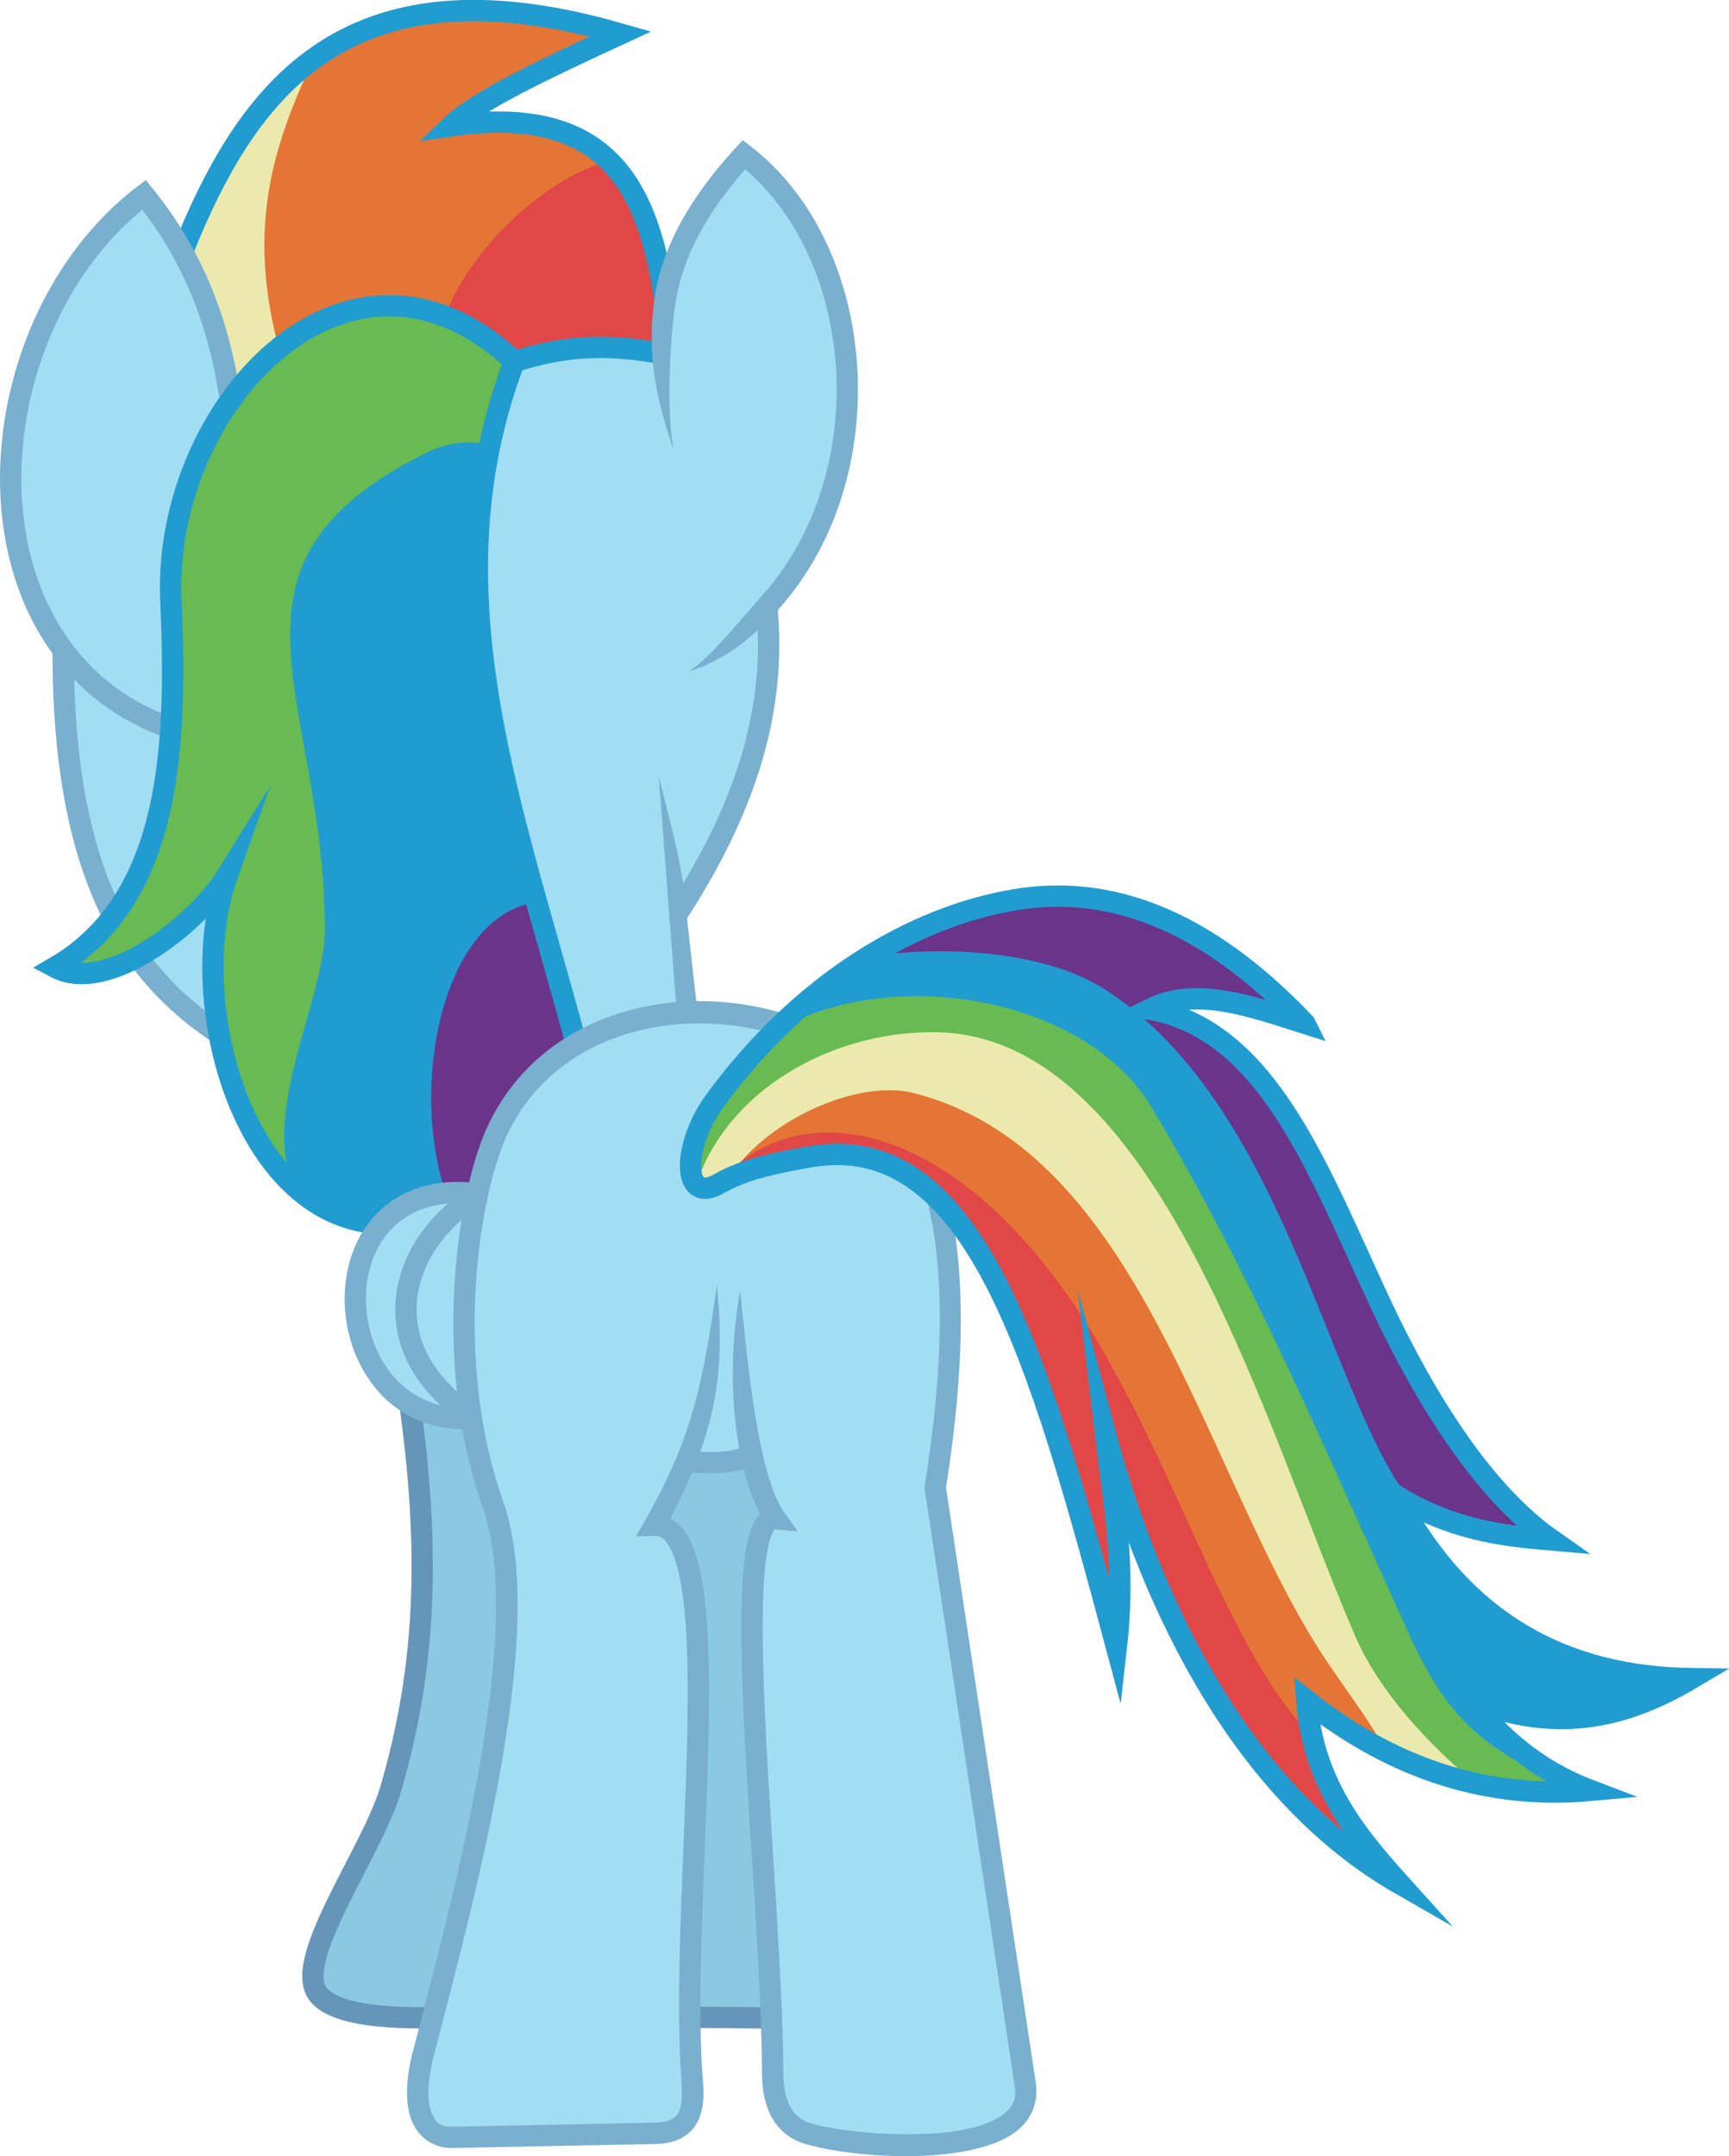
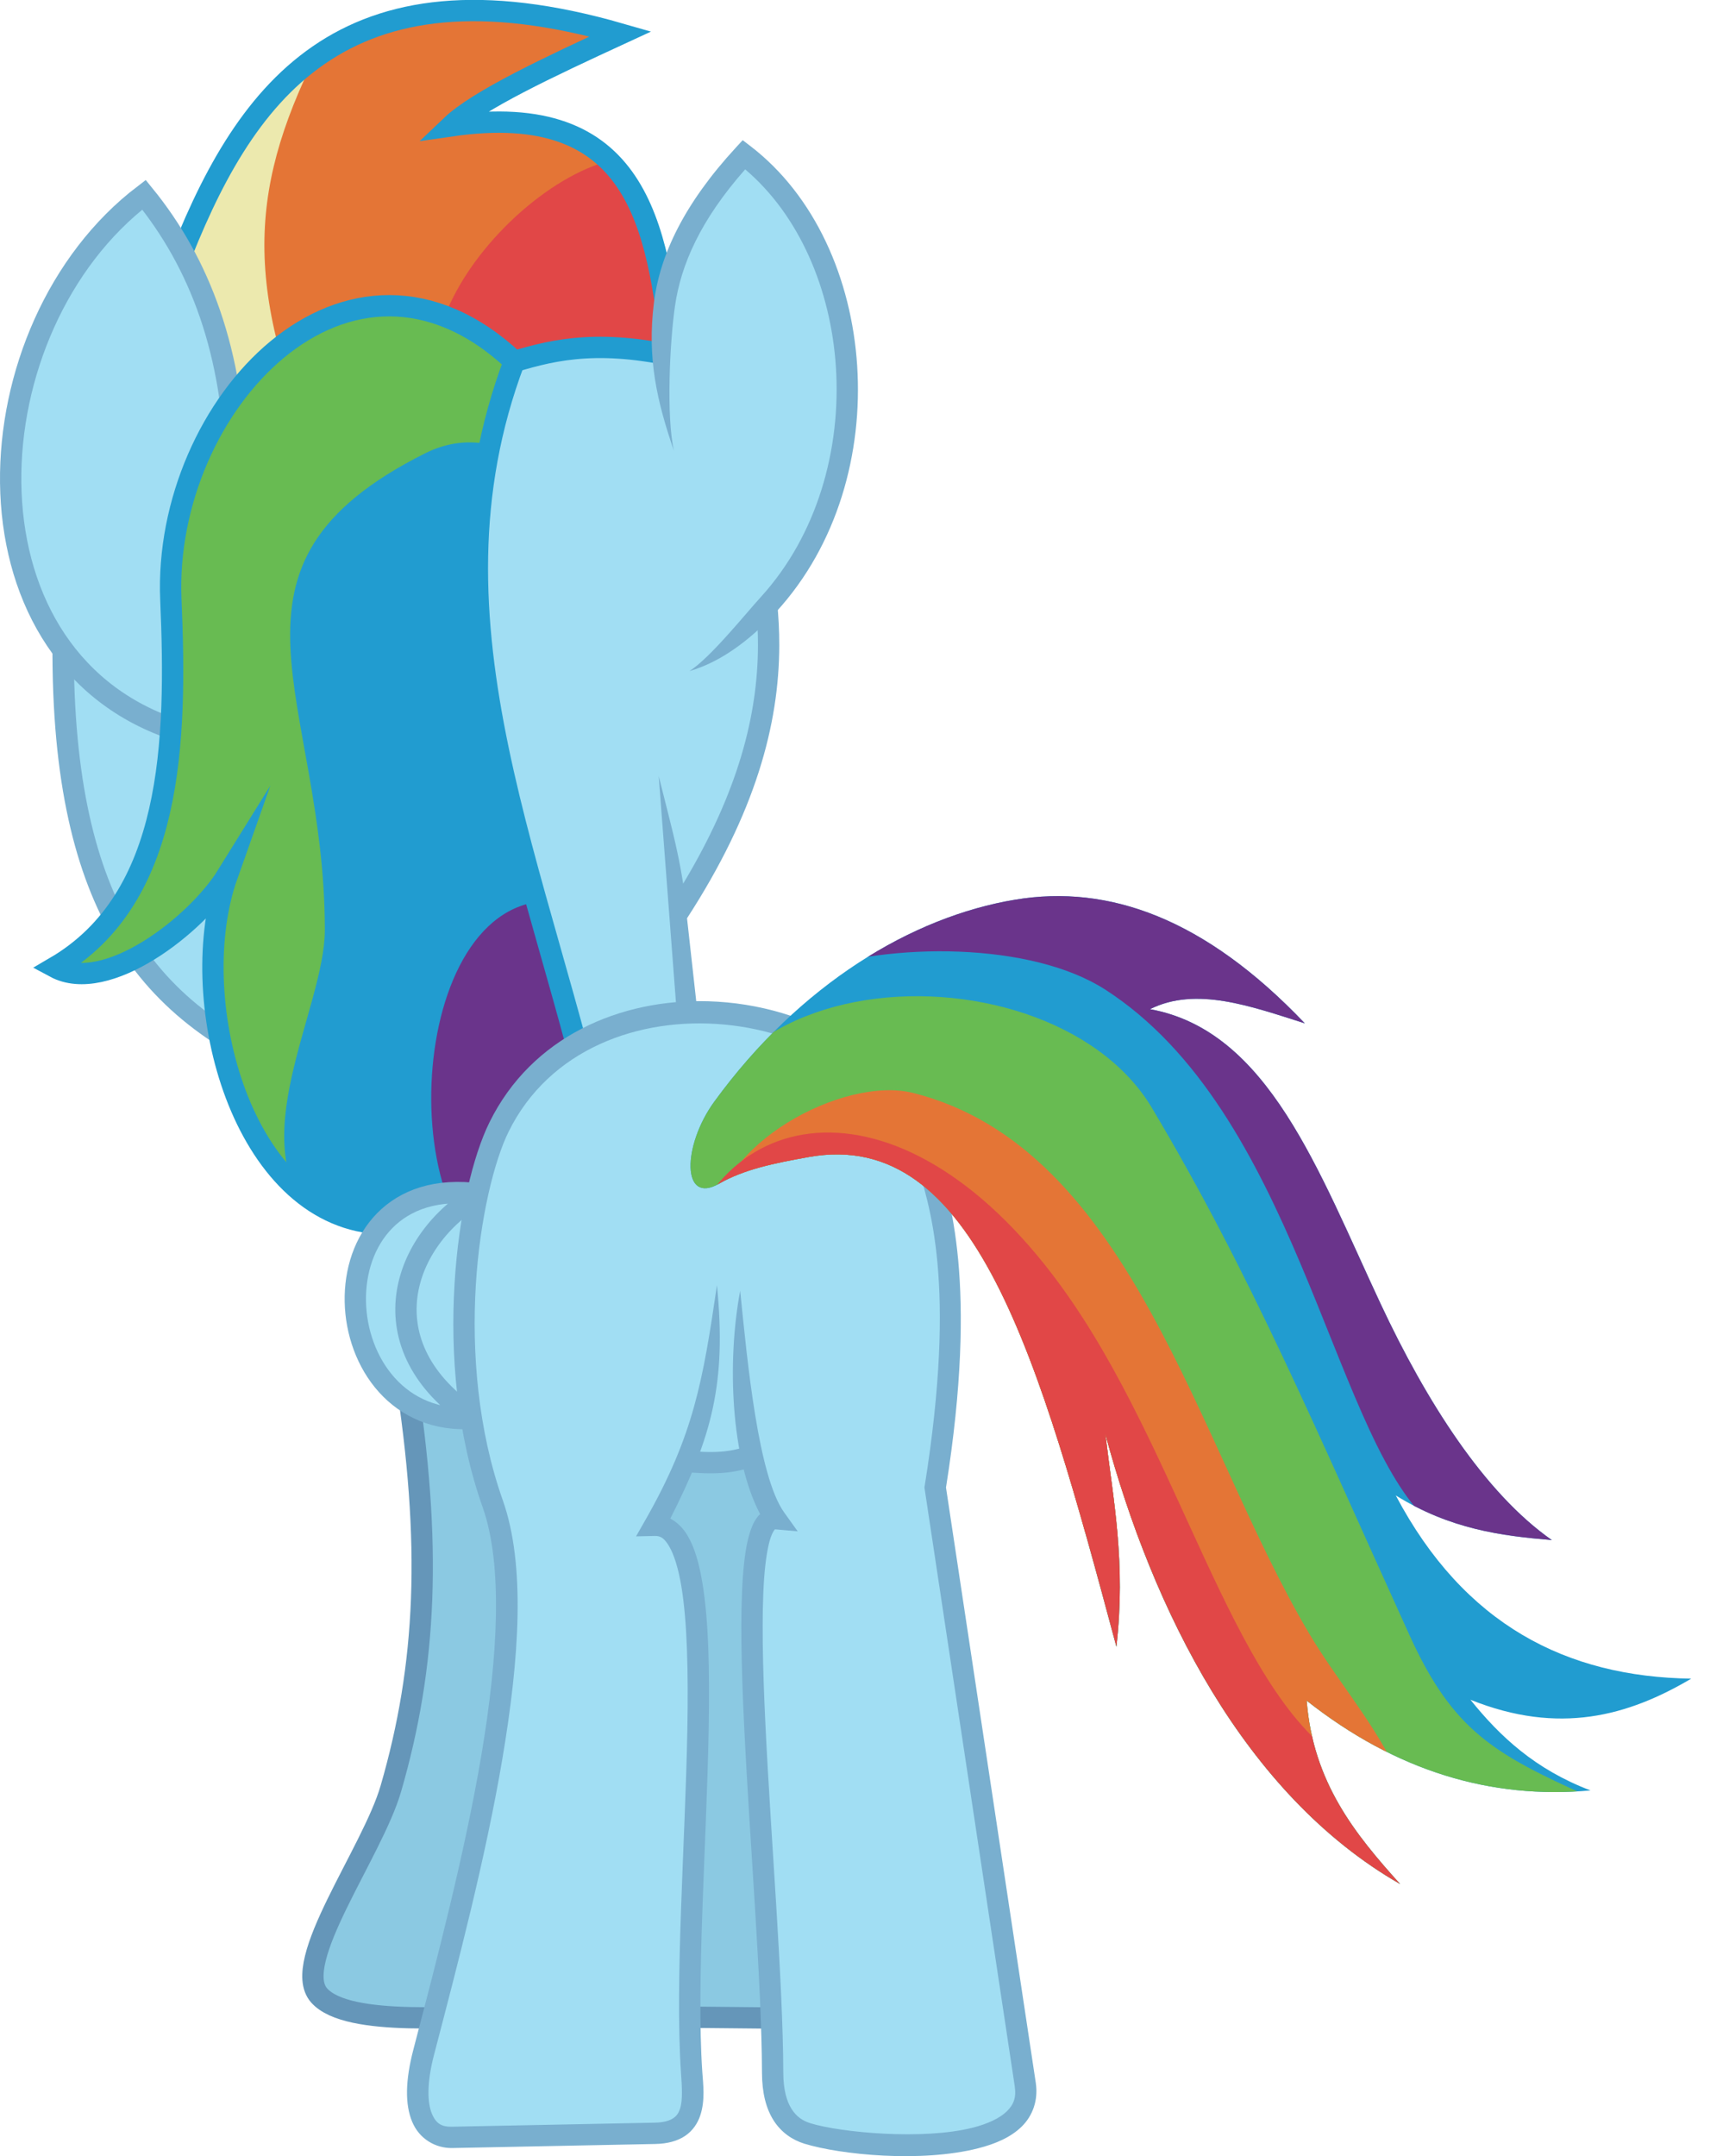
<svg xmlns="http://www.w3.org/2000/svg" xmlns:ns1="http://www.inkscape.org/namespaces/inkscape" xmlns:ns2="http://sodipodi.sourceforge.net/DTD/sodipodi-0.dtd" width="1287.873mm" height="1605.321mm" viewBox="0 0 1287.873 1605.321" version="1.1" id="svg8" ns1:version="0.92.4 (5da689c313, 2019-01-14)" ns2:docname="Glorious Daring- Rainbow solo.svg">
  <defs id="defs2">
    <clipPath clipPathUnits="userSpaceOnUse" id="clipPath9726">
      <path ns2:nodetypes="cccccccc" ns1:connector-curvature="0" id="path9728" d="m 1560.854,251.126 c 31.671,-9.872 64.416,-18.884 124.013,-6.414 C 1673.736,147.75 1659.642,53.494 1520.229,73.659 1540.304,54.515 1592.814,29.965 1646.38,5.238 1438.424,-54.693 1365.185,48.961 1314.966,180.567 l 10.691,128.289 132.566,-4.276 z" style="opacity:1;vector-effect:none;fill:#e47536;fill-opacity:1;stroke:none;stroke-width:15.875;stroke-linecap:butt;stroke-linejoin:miter;stroke-miterlimit:10;stroke-dasharray:none;stroke-dashoffset:0;stroke-opacity:1" />
    </clipPath>
    <clipPath clipPathUnits="userSpaceOnUse" id="clipPath9722">
      <path ns2:nodetypes="cccccccc" ns1:connector-curvature="0" id="path9724" d="m 1560.854,251.126 c 31.671,-9.872 64.416,-18.884 124.013,-6.414 C 1673.736,147.75 1659.642,53.494 1520.229,73.659 1540.304,54.515 1592.814,29.965 1646.38,5.238 1438.424,-54.693 1365.185,48.961 1314.966,180.567 l 10.691,128.289 132.566,-4.276 z" style="opacity:1;vector-effect:none;fill:#e47536;fill-opacity:1;stroke:none;stroke-width:15.875;stroke-linecap:butt;stroke-linejoin:miter;stroke-miterlimit:10;stroke-dasharray:none;stroke-dashoffset:0;stroke-opacity:1" />
    </clipPath>
    <clipPath clipPathUnits="userSpaceOnUse" id="clipPath9672">
      <path ns2:nodetypes="csccccc" ns1:connector-curvature="0" id="path9674" d="m 1567.268,248.988 c -123.274,-115.561 -262.036,32.615 -255.813,177.513 4.542,105.747 1.769,222.278 -86.292,273.638 38.357,20.608 105.322,-31.406 128.289,-68.421 -31.748,89.533 8.48,246.413 106.908,258.717 85.032,98.775 173.191,44.547 173.191,-51.316 -46.232,-212.603 -140.401,-393.629 -66.283,-590.131 z" style="opacity:1;vector-effect:none;fill:#219cd0;fill-opacity:1;stroke:none;stroke-width:15.875;stroke-linecap:butt;stroke-linejoin:miter;stroke-miterlimit:10;stroke-dasharray:none;stroke-dashoffset:0;stroke-opacity:1" />
    </clipPath>
    <clipPath clipPathUnits="userSpaceOnUse" id="clipPath9668">
      <path ns2:nodetypes="csccccc" ns1:connector-curvature="0" id="path9670" d="m 1567.268,248.988 c -123.274,-115.561 -262.036,32.615 -255.813,177.513 4.542,105.747 1.769,222.278 -86.292,273.638 38.357,20.608 105.322,-31.406 128.289,-68.421 -31.748,89.533 8.48,246.413 106.908,258.717 85.032,98.775 173.191,44.547 173.191,-51.316 -46.232,-212.603 -140.401,-393.629 -66.283,-590.131 z" style="opacity:1;vector-effect:none;fill:#219cd0;fill-opacity:1;stroke:none;stroke-width:15.875;stroke-linecap:butt;stroke-linejoin:miter;stroke-miterlimit:10;stroke-dasharray:none;stroke-dashoffset:0;stroke-opacity:1" />
    </clipPath>
    <clipPath clipPathUnits="userSpaceOnUse" id="clipPath9232">
      <path style="opacity:1;vector-effect:none;fill:none;fill-opacity:1;stroke:#758556;stroke-width:3.969;stroke-linecap:butt;stroke-linejoin:miter;stroke-miterlimit:4;stroke-dasharray:none;stroke-dashoffset:0;stroke-opacity:1" d="m -368.905,467.845 c 20.016,-44.751 46.758,-66.295 78.125,-71.885 34.751,-6.193 77.979,2.585 118.423,30.308 15.089,10.343 22.165,29.277 7.673,26.612 -9.485,-1.745 -19.619,-0.341 -31.546,1.628 -56.127,9.265 -50.529,89.74 -42.651,190.231 -12.596,-25.827 -15.419,-46.767 -20.411,-68.792 4.755,61.384 -3.665,130.259 -43.089,176.137 8.644,-20.823 16.262,-42.031 9.071,-68.792 -20.535,32.509 -47.502,52.155 -80.131,60.476 15.238,-12.928 22.74,-27.404 27.97,-42.333 -24.19,21.304 -48.381,22.88 -72.571,18.143 39.407,-14.59 66.14,-42.647 73.327,-91.47 -13.596,16.941 -29.025,24.713 -44.601,31.75 16.107,-22.538 24.311,-58.148 27.865,-94.356 4.826,-49.162 4.908,-99.428 40.171,-119.579 -17.223,-2.131 -32.355,10.381 -47.625,21.923 z" id="path9234" ns1:connector-curvature="0" ns2:nodetypes="csssscccccccccscc" />
    </clipPath>
    <clipPath clipPathUnits="userSpaceOnUse" id="clipPath9228">
      <path style="opacity:1;vector-effect:none;fill:none;fill-opacity:1;stroke:#758556;stroke-width:3.969;stroke-linecap:butt;stroke-linejoin:miter;stroke-miterlimit:4;stroke-dasharray:none;stroke-dashoffset:0;stroke-opacity:1" d="m -368.905,467.845 c 20.016,-44.751 46.758,-66.295 78.125,-71.885 34.751,-6.193 77.979,2.585 118.423,30.308 15.089,10.343 22.165,29.277 7.673,26.612 -9.485,-1.745 -19.619,-0.341 -31.546,1.628 -56.127,9.265 -50.529,89.74 -42.651,190.231 -12.596,-25.827 -15.419,-46.767 -20.411,-68.792 4.755,61.384 -3.665,130.259 -43.089,176.137 8.644,-20.823 16.262,-42.031 9.071,-68.792 -20.535,32.509 -47.502,52.155 -80.131,60.476 15.238,-12.928 22.74,-27.404 27.97,-42.333 -24.19,21.304 -48.381,22.88 -72.571,18.143 39.407,-14.59 66.14,-42.647 73.327,-91.47 -13.596,16.941 -29.025,24.713 -44.601,31.75 16.107,-22.538 24.311,-58.148 27.865,-94.356 4.826,-49.162 4.908,-99.428 40.171,-119.579 -17.223,-2.131 -32.355,10.381 -47.625,21.923 z" id="path9230" ns1:connector-curvature="0" ns2:nodetypes="csssscccccccccscc" />
    </clipPath>
    <clipPath clipPathUnits="userSpaceOnUse" id="clipPath9224">
      <path style="opacity:1;vector-effect:none;fill:none;fill-opacity:1;stroke:#758556;stroke-width:3.969;stroke-linecap:butt;stroke-linejoin:miter;stroke-miterlimit:4;stroke-dasharray:none;stroke-dashoffset:0;stroke-opacity:1" d="m -368.905,467.845 c 20.016,-44.751 46.758,-66.295 78.125,-71.885 34.751,-6.193 77.979,2.585 118.423,30.308 15.089,10.343 22.165,29.277 7.673,26.612 -9.485,-1.745 -19.619,-0.341 -31.546,1.628 -56.127,9.265 -50.529,89.74 -42.651,190.231 -12.596,-25.827 -15.419,-46.767 -20.411,-68.792 4.755,61.384 -3.665,130.259 -43.089,176.137 8.644,-20.823 16.262,-42.031 9.071,-68.792 -20.535,32.509 -47.502,52.155 -80.131,60.476 15.238,-12.928 22.74,-27.404 27.97,-42.333 -24.19,21.304 -48.381,22.88 -72.571,18.143 39.407,-14.59 66.14,-42.647 73.327,-91.47 -13.596,16.941 -29.025,24.713 -44.601,31.75 16.107,-22.538 24.311,-58.148 27.865,-94.356 4.826,-49.162 4.908,-99.428 40.171,-119.579 -17.223,-2.131 -32.355,10.381 -47.625,21.923 z" id="path9226" ns1:connector-curvature="0" ns2:nodetypes="csssscccccccccscc" />
    </clipPath>
    <clipPath clipPathUnits="userSpaceOnUse" id="clipPath9220">
-       <path style="opacity:1;vector-effect:none;fill:none;fill-opacity:1;stroke:#758556;stroke-width:3.969;stroke-linecap:butt;stroke-linejoin:miter;stroke-miterlimit:4;stroke-dasharray:none;stroke-dashoffset:0;stroke-opacity:1" d="m -368.905,467.845 c 20.016,-44.751 46.758,-66.295 78.125,-71.885 34.751,-6.193 77.979,2.585 118.423,30.308 15.089,10.343 22.165,29.277 7.673,26.612 -9.485,-1.745 -19.619,-0.341 -31.546,1.628 -56.127,9.265 -50.529,89.74 -42.651,190.231 -12.596,-25.827 -15.419,-46.767 -20.411,-68.792 4.755,61.384 -3.665,130.259 -43.089,176.137 8.644,-20.823 16.262,-42.031 9.071,-68.792 -20.535,32.509 -47.502,52.155 -80.131,60.476 15.238,-12.928 22.74,-27.404 27.97,-42.333 -24.19,21.304 -48.381,22.88 -72.571,18.143 39.407,-14.59 66.14,-42.647 73.327,-91.47 -13.596,16.941 -29.025,24.713 -44.601,31.75 16.107,-22.538 24.311,-58.148 27.865,-94.356 4.826,-49.162 4.908,-99.428 40.171,-119.579 -17.223,-2.131 -32.355,10.381 -47.625,21.923 z" id="path9222" ns1:connector-curvature="0" ns2:nodetypes="csssscccccccccscc" />
-     </clipPath>
+       </clipPath>
    <clipPath clipPathUnits="userSpaceOnUse" id="clipPath9216">
      <path style="opacity:1;vector-effect:none;fill:none;fill-opacity:1;stroke:#758556;stroke-width:3.969;stroke-linecap:butt;stroke-linejoin:miter;stroke-miterlimit:4;stroke-dasharray:none;stroke-dashoffset:0;stroke-opacity:1" d="m -368.905,467.845 c 20.016,-44.751 46.758,-66.295 78.125,-71.885 34.751,-6.193 77.979,2.585 118.423,30.308 15.089,10.343 22.165,29.277 7.673,26.612 -9.485,-1.745 -19.619,-0.341 -31.546,1.628 -56.127,9.265 -50.529,89.74 -42.651,190.231 -12.596,-25.827 -15.419,-46.767 -20.411,-68.792 4.755,61.384 -3.665,130.259 -43.089,176.137 8.644,-20.823 16.262,-42.031 9.071,-68.792 -20.535,32.509 -47.502,52.155 -80.131,60.476 15.238,-12.928 22.74,-27.404 27.97,-42.333 -24.19,21.304 -48.381,22.88 -72.571,18.143 39.407,-14.59 66.14,-42.647 73.327,-91.47 -13.596,16.941 -29.025,24.713 -44.601,31.75 16.107,-22.538 24.311,-58.148 27.865,-94.356 4.826,-49.162 4.908,-99.428 40.171,-119.579 -17.223,-2.131 -32.355,10.381 -47.625,21.923 z" id="path9218" ns1:connector-curvature="0" ns2:nodetypes="csssscccccccccscc" />
    </clipPath>
    <clipPath clipPathUnits="userSpaceOnUse" id="clipPath9212">
      <path style="opacity:1;vector-effect:none;fill:none;fill-opacity:1;stroke:#758556;stroke-width:3.969;stroke-linecap:butt;stroke-linejoin:miter;stroke-miterlimit:4;stroke-dasharray:none;stroke-dashoffset:0;stroke-opacity:1" d="m -368.905,467.845 c 20.016,-44.751 46.758,-66.295 78.125,-71.885 34.751,-6.193 77.979,2.585 118.423,30.308 15.089,10.343 22.165,29.277 7.673,26.612 -9.485,-1.745 -19.619,-0.341 -31.546,1.628 -56.127,9.265 -50.529,89.74 -42.651,190.231 -12.596,-25.827 -15.419,-46.767 -20.411,-68.792 4.755,61.384 -3.665,130.259 -43.089,176.137 8.644,-20.823 16.262,-42.031 9.071,-68.792 -20.535,32.509 -47.502,52.155 -80.131,60.476 15.238,-12.928 22.74,-27.404 27.97,-42.333 -24.19,21.304 -48.381,22.88 -72.571,18.143 39.407,-14.59 66.14,-42.647 73.327,-91.47 -13.596,16.941 -29.025,24.713 -44.601,31.75 16.107,-22.538 24.311,-58.148 27.865,-94.356 4.826,-49.162 4.908,-99.428 40.171,-119.579 -17.223,-2.131 -32.355,10.381 -47.625,21.923 z" id="path9214" ns1:connector-curvature="0" ns2:nodetypes="csssscccccccccscc" />
    </clipPath>
  </defs>
  <ns2:namedview id="base" pagecolor="#ffffff" bordercolor="#666666" borderopacity="1.0" ns1:pageopacity="0.0" ns1:pageshadow="2" ns1:zoom="0.04375" ns1:cx="249.20693" ns1:cy="4447.9618" ns1:document-units="mm" ns1:current-layer="layer1" showgrid="false" ns1:window-width="1366" ns1:window-height="705" ns1:window-x="-8" ns1:window-y="-8" ns1:window-maximized="1" />
  <g ns1:label="Layer 1" ns1:groupmode="layer" id="layer1" transform="translate(82.945,279.631)">
    <g transform="translate(-1267.132,-259.602)" id="g9827" clip-path="none">
      <path ns2:nodetypes="cssc" ns1:connector-curvature="0" id="path9746" d="m 1486.018,1001.619 c 20.24,128.556 15.893,218.324 -10.691,310.033 -13.859,47.809 -75.155,129.321 -53.454,153.947 21.392,24.277 108.629,14.967 147.533,14.967 l 215.954,2.138 34.211,-241.612 -38.487,-233.059 z" style="opacity:1;vector-effect:none;fill:#8bc9e2;fill-opacity:1;stroke:#6596b9;stroke-width:15.875;stroke-linecap:butt;stroke-linejoin:miter;stroke-miterlimit:10;stroke-dasharray:none;stroke-dashoffset:0;stroke-opacity:1" />
      <g id="g9738">
        <path ns1:connector-curvature="0" id="path9740" transform="scale(0.265)" d="m 5689.18,714.783 -654.58,121.219 -379.816,824.285 c -11.518,403.774 48.021,673.328 150.188,862.363 121.242,224.329 302.514,335.266 496.309,422.551 l 484.875,436.385 630.334,-541.441 -38.734,-348.611 c 2.128,0.376 4.26,0.75 6.41,1.119 190.173,-292.616 254.78,-535.006 255.34,-751.777 0.842,-326.309 -143.446,-594.567 -223.016,-888.711 z" style="opacity:1;vector-effect:none;fill:#a1def3;fill-opacity:1;stroke:none;stroke-width:60;stroke-linecap:butt;stroke-linejoin:miter;stroke-miterlimit:10;stroke-dasharray:none;stroke-dashoffset:0;stroke-opacity:1" />
        <path ns2:nodetypes="ccccccccccccccccccccccsccc" ns1:connector-curvature="0" id="path9730" d="m 1505.277,181.045 -178.693,33.092 -102.894,223.299 -0.045,1.623 c -3.073,107.712 12.769,180.509 40.688,232.166 32.877,60.831 82.397,91.402 133.85,114.701 l 132.615,119.354 175.252,-150.535 -10.123,-91.105 c 50.859,-78.323 68.561,-144.147 68.713,-203.012 0.229,-88.687 -38.542,-160.565 -59.281,-237.23 l -1.299,-4.805 z m -0.029,16.15 186.217,35.174 c 21.559,77.006 57.511,145.965 57.299,228.217 -0.133,51.48 -14.511,108.72 -55.701,177.281 -4.214,-26.498 -8.918,-42.901 -18.223,-80.107 l 14.504,190.406 -158.301,135.977 -124.023,-111.621 -1.129,-0.508 C 1355.222,749.193 1309.324,721.083 1278.299,663.678 1252.287,615.55 1236.682,546.106 1239.5,441.057 l 98.061,-212.809 z" style="color:#000000;font-style:normal;font-variant:normal;font-weight:normal;font-stretch:normal;font-size:medium;line-height:normal;font-family:sans-serif;font-variant-ligatures:normal;font-variant-position:normal;font-variant-caps:normal;font-variant-numeric:normal;font-variant-alternates:normal;font-feature-settings:normal;text-indent:0;text-align:start;text-decoration:none;text-decoration-line:none;text-decoration-style:solid;text-decoration-color:#000000;letter-spacing:normal;word-spacing:normal;text-transform:none;writing-mode:lr-tb;direction:ltr;text-orientation:mixed;dominant-baseline:auto;baseline-shift:baseline;text-anchor:start;white-space:normal;shape-padding:0;clip-rule:nonzero;display:inline;overflow:visible;visibility:visible;opacity:1;isolation:auto;mix-blend-mode:normal;color-interpolation:sRGB;color-interpolation-filters:linearRGB;solid-color:#000000;solid-opacity:1;vector-effect:none;fill:#79afcf;fill-opacity:1;fill-rule:nonzero;stroke:none;stroke-width:15.875;stroke-linecap:butt;stroke-linejoin:miter;stroke-miterlimit:10;stroke-dasharray:none;stroke-dashoffset:0;stroke-opacity:1;color-rendering:auto;image-rendering:auto;shape-rendering:auto;text-rendering:auto;enable-background:accumulate" />
      </g>
      <g style="display:inline" id="g9712">
        <path ns2:nodetypes="cccccccc" ns1:connector-curvature="0" id="path9718" d="m 1560.854,251.126 c 31.671,-9.872 64.416,-18.884 124.013,-6.414 C 1673.736,147.75 1659.642,53.494 1520.229,73.659 1540.304,54.515 1592.814,29.965 1646.38,5.238 1438.424,-54.693 1365.185,48.961 1314.966,180.567 l 10.691,128.289 132.566,-4.276 z" style="opacity:1;vector-effect:none;fill:#e47536;fill-opacity:1;stroke:none;stroke-width:15.875;stroke-linecap:butt;stroke-linejoin:miter;stroke-miterlimit:10;stroke-dasharray:none;stroke-dashoffset:0;stroke-opacity:1" />
        <path clip-path="url(#clipPath9726)" ns2:nodetypes="csc" ns1:connector-curvature="0" id="path9714" d="m 1509.538,261.817 c -16.058,-89.89 163.243,-237.244 200.987,-124.013 55.991,167.973 -119.124,233.163 -200.987,124.013 z" style="fill:#e14747;fill-opacity:1;stroke:none;stroke-width:0.265px;stroke-linecap:butt;stroke-linejoin:miter;stroke-opacity:1" />
        <path clip-path="url(#clipPath9722)" ns2:nodetypes="cccc" ns1:connector-curvature="0" id="path9716" d="m 1400.492,268.232 c -39.93,-119.409 -16.168,-191.871 53.454,-310.033 -259.412,-17.883 -185.503,416.596 -96.217,357.072 16.447,-10.965 26.424,-33.424 42.763,-47.039 z" style="fill:#ece9ae;fill-opacity:1;stroke:none;stroke-width:0.265px;stroke-linecap:butt;stroke-linejoin:miter;stroke-opacity:1" />
        <path style="opacity:1;vector-effect:none;fill:none;fill-opacity:1;stroke:#219cd0;stroke-width:15.875;stroke-linecap:butt;stroke-linejoin:miter;stroke-miterlimit:10;stroke-dasharray:none;stroke-dashoffset:0;stroke-opacity:1" d="m 1560.854,251.126 c 31.671,-9.872 64.416,-18.884 124.013,-6.414 C 1673.736,147.75 1659.642,53.494 1520.229,73.659 1540.304,54.515 1592.814,29.965 1646.38,5.238 1438.424,-54.693 1365.185,48.961 1314.966,180.567 l 10.691,128.289 132.566,-4.276 z" id="path9704" ns1:connector-curvature="0" ns2:nodetypes="cccccccc" />
      </g>
      <g id="g9684">
        <path ns2:nodetypes="ccc" ns1:connector-curvature="0" id="path9686" d="m 1359.867,332.376 c -1.427,-90.514 -27.125,-156.756 -68.421,-207.401 -129.309,98.457 -142.621,341.373 21.382,397.697" style="opacity:1;vector-effect:none;fill:#a1def3;fill-opacity:1;stroke:none;stroke-width:15.875;stroke-linecap:butt;stroke-linejoin:miter;stroke-miterlimit:10;stroke-dasharray:none;stroke-dashoffset:0;stroke-opacity:1" />
        <path style="opacity:1;vector-effect:none;fill:none;fill-opacity:1;stroke:#79afcf;stroke-width:15.875;stroke-linecap:butt;stroke-linejoin:miter;stroke-miterlimit:10;stroke-dasharray:none;stroke-dashoffset:0;stroke-opacity:1" d="m 1359.867,332.376 c -1.427,-90.514 -27.125,-156.756 -68.421,-207.401 -129.309,98.457 -142.621,341.373 21.382,397.697" id="path9676" ns1:connector-curvature="0" ns2:nodetypes="ccc" />
      </g>
      <g style="display:inline" id="g9658">
        <path ns2:nodetypes="csccccc" ns1:connector-curvature="0" id="path9664" d="m 1567.268,248.988 c -123.274,-115.561 -262.036,32.615 -255.813,177.513 4.542,105.747 1.769,222.278 -86.292,273.638 38.357,20.608 105.322,-31.406 128.289,-68.421 -31.748,89.533 8.48,246.413 106.908,258.717 85.032,98.775 173.191,44.547 173.191,-51.316 -46.232,-212.603 -140.401,-393.629 -66.283,-590.131 z" style="opacity:1;vector-effect:none;fill:#219cd0;fill-opacity:1;stroke:none;stroke-width:15.875;stroke-linecap:butt;stroke-linejoin:miter;stroke-miterlimit:10;stroke-dasharray:none;stroke-dashoffset:0;stroke-opacity:1" />
        <path clip-path="url(#clipPath9672)" ns1:connector-curvature="0" id="path9662" d="m 1612.17,653.1 c -120.021,-29.309 -140.34,228.103 -53.454,271.546 91.701,45.85 113.287,-124.083 87.664,-175.329 -18.436,-36.872 -9.266,-66.283 -34.211,-96.217 z" style="fill:#6a348b;fill-opacity:1;stroke:none;stroke-width:0.265px;stroke-linecap:butt;stroke-linejoin:miter;stroke-opacity:1" />
        <path clip-path="url(#clipPath9668)" ns1:connector-curvature="0" id="path9660" d="m 1419.736,888.297 c -57.173,-55.863 6.415,-157.063 6.415,-215.954 0,-173.195 -93.378,-270.827 74.835,-354.934 29.296,-14.648 61.399,-9.161 85.526,14.967 -6.65,-34.104 19.409,-91.609 4.276,-121.875 -3.382,-6.764 -43.169,-18.335 -51.316,-23.52 -106.779,-67.95 -193.435,-51.393 -275.822,42.763 -66.795,76.337 -167.42,424.849 -79.112,513.158 31.998,31.998 87.545,49.058 111.184,72.697 35.909,35.909 74.432,89.224 124.013,72.697 z" style="fill:#68bb52;fill-opacity:1;stroke:none;stroke-width:0.265px;stroke-linecap:butt;stroke-linejoin:miter;stroke-opacity:1" />
        <path style="opacity:1;vector-effect:none;fill:none;fill-opacity:1;stroke:#219cd0;stroke-width:15.875;stroke-linecap:butt;stroke-linejoin:miter;stroke-miterlimit:10;stroke-dasharray:none;stroke-dashoffset:0;stroke-opacity:1" d="m 1567.268,248.988 c -123.274,-115.561 -262.036,32.615 -255.813,177.513 4.542,105.747 1.769,222.278 -86.292,273.638 38.357,20.608 105.322,-31.406 128.289,-68.421 -31.748,89.533 8.48,246.413 106.908,258.717 85.032,98.775 173.191,44.547 173.191,-51.316 -46.232,-212.603 -140.401,-393.629 -66.283,-590.131 z" id="path9638" ns1:connector-curvature="0" ns2:nodetypes="csccccc" />
      </g>
      <g id="g9653">
        <path ns2:nodetypes="ccc" ns1:connector-curvature="0" id="path9655" d="m 1541.611,869.053 c -128.774,-18.001 -117.115,175.896 -4.276,166.776 152.239,-86.569 27.129,-154.02 4.276,-166.776 z" style="opacity:1;vector-effect:none;fill:#a1def3;fill-opacity:1;stroke:none;stroke-width:15.875;stroke-linecap:butt;stroke-linejoin:miter;stroke-miterlimit:10;stroke-dasharray:none;stroke-dashoffset:0;stroke-opacity:1" />
        <path style="opacity:1;vector-effect:none;fill:none;fill-opacity:1;stroke:#79afcf;stroke-width:15.875;stroke-linecap:butt;stroke-linejoin:miter;stroke-miterlimit:10;stroke-dasharray:none;stroke-dashoffset:0;stroke-opacity:1" d="m 1541.611,869.053 c -128.774,-18.001 -117.115,175.896 -4.276,166.776 -80.774,-53.268 -54.385,-133.255 4.276,-166.776 z" id="path9645" ns1:connector-curvature="0" ns2:nodetypes="ccc" />
      </g>
      <g id="g9628">
        <path ns1:connector-curvature="0" id="path9630" transform="scale(0.265)" d="m 6446.207,2772.789 c -229.363,-0.225 -456.466,101.102 -565.768,323.16 -86.312,175.353 -161.652,652.752 -17.582,1060.006 121.558,343.618 -63.118,1040.787 -194.285,1542.857 -44.314,169.621 4.334,241.513 80,240 L 6320,5927.385 c 120.802,-2.416 107.751,-99.162 102.857,-171.43 -34.748,-513.17 117.117,-1544.283 -104.244,-1539.51 38.282,-67.09 66.831,-126.099 88.613,-179.688 78.778,6.794 129.537,4.788 186.938,-16.715 12.047,69.523 31.066,130.752 64.762,177.746 -143.185,-12.545 -9.772,1039.78 -8.082,1559.676 0.337,103.745 41.874,153.222 98.408,170.506 92.705,28.341 321.723,50.908 472.582,12.527 91.992,-23.404 152.477,-69.065 140.158,-150.709 L 7108.572,4110.242 c 92.12,-575.841 11.212,-807.674 -25.168,-926.594 -80.273,-262.397 -360.38,-410.588 -637.197,-410.859 z" style="opacity:1;vector-effect:none;fill:#a1def3;fill-opacity:1;stroke:none;stroke-width:60;stroke-linecap:butt;stroke-linejoin:miter;stroke-miterlimit:10;stroke-dasharray:none;stroke-dashoffset:0;stroke-opacity:1" />
        <path ns2:nodetypes="cccccccscsccccccccccccsccccccsccscscccccccccscccccccccscccccsscscc" ns1:connector-curvature="0" id="path9594" d="m 1711.887,725.443 c -65.58,-1.942 -131.673,26.253 -163.143,90.188 -12.275,24.937 -22.861,68.565 -25.984,120.248 -3.124,51.683 1.441,111.159 20.971,166.365 15.097,42.675 11.476,110.841 -0.971,184.414 -12.447,73.573 -33.275,152.715 -50.631,219.147 -6.111,23.392 -6.287,40.894 -0.979,53.764 5.308,12.87 17.428,19.929 29.984,19.678 l 151.191,-3.023 c 9.052,-0.181 16.459,-2.167 22.186,-6.014 5.727,-3.847 9.355,-9.46 11.26,-15.149 3.81,-11.377 2.161,-23.342 1.529,-32.666 -4.52,-66.753 3.16,-168.989 4.742,-254.371 0.791,-42.691 0.098,-81.152 -4.689,-109.715 -2.394,-14.281 -5.711,-26.123 -11.109,-35.195 -3.182,-5.348 -7.577,-9.789 -12.76,-12.527 30.641,-60.278 42.033,-100.439 34.742,-173.737 -10.457,71.358 -17.417,111.898 -53.32,174.819 l -6.945,12.172 14.01,-0.303 c 4.252,-0.092 6.98,1.557 10.631,7.693 3.651,6.136 6.877,16.462 9.096,29.701 4.438,26.478 5.257,64.47 4.473,106.797 -1.568,84.654 -9.383,186.715 -4.709,255.738 0.663,9.797 1.388,20.192 -0.742,26.553 -1.065,3.18 -2.486,5.282 -5.061,7.012 -2.575,1.73 -6.722,3.182 -13.65,3.32 l -151.189,3.023 c -7.464,0.149 -11.791,-2.1 -14.992,-9.861 -3.201,-7.761 -3.951,-22.21 1.662,-43.697 17.349,-66.408 38.306,-145.914 50.926,-220.51 12.62,-74.596 17.349,-144.117 0.283,-192.357 -18.589,-52.547 -23.114,-110.103 -20.092,-160.113 3.023,-50.01 13.821,-92.735 24.383,-114.193 60.509,-122.93 267.051,-97.36 303.572,22.02 9.745,31.853 30.617,90.272 6.41,241.586 l -0.193,1.217 67.234,445.602 c 1.311,8.69 -0.802,13.876 -5.894,18.859 -5.092,4.984 -13.92,9.244 -25.297,12.139 -37.334,9.498 -98.6,3.562 -120.76,-3.213 -5.974,-1.826 -10.613,-4.98 -14.219,-10.649 -3.606,-5.669 -6.16,-14.231 -6.201,-26.9 -0.226,-69.439 -9.181,-173.368 -13.314,-259.514 -2.067,-43.073 -2.908,-81.727 -0.947,-108.816 0.98,-13.545 2.756,-24.259 4.963,-30.537 1.104,-3.139 2.348,-5.07 2.941,-5.686 0.147,-0.153 0.062,-0.113 0.078,-0.158 l 16.998,1.488 -10.068,-14.041 c -19.291,-26.905 -27.397,-111.59 -32.764,-165.08 -9.968,52.917 -6.925,124.982 14.859,166.328 -0.166,0.157 -0.377,0.283 -0.533,0.445 -3.052,3.166 -4.932,7.012 -6.488,11.438 -3.112,8.851 -4.79,20.416 -5.82,34.656 -2.062,28.481 -1.155,67.409 0.924,110.723 4.157,86.627 13.075,190.69 13.297,258.807 0.048,14.78 3.031,26.487 8.682,35.369 5.651,8.882 13.988,14.562 22.973,17.309 26.897,8.223 86.819,14.227 129.315,3.416 12.962,-3.298 24.307,-8.173 32.486,-16.178 8.179,-8.005 12.437,-19.663 10.488,-32.574 l -66.875,-443.217 c 24.204,-152.451 2.386,-216.477 -7.094,-247.463 -21.863,-71.464 -95.529,-112.373 -169.853,-114.574 z" style="color:#000000;font-style:normal;font-variant:normal;font-weight:normal;font-stretch:normal;font-size:medium;line-height:normal;font-family:sans-serif;font-variant-ligatures:normal;font-variant-position:normal;font-variant-caps:normal;font-variant-numeric:normal;font-variant-alternates:normal;font-feature-settings:normal;text-indent:0;text-align:start;text-decoration:none;text-decoration-line:none;text-decoration-style:solid;text-decoration-color:#000000;letter-spacing:normal;word-spacing:normal;text-transform:none;writing-mode:lr-tb;direction:ltr;text-orientation:mixed;dominant-baseline:auto;baseline-shift:baseline;text-anchor:start;white-space:normal;shape-padding:0;clip-rule:nonzero;display:inline;overflow:visible;visibility:visible;opacity:1;isolation:auto;mix-blend-mode:normal;color-interpolation:sRGB;color-interpolation-filters:linearRGB;solid-color:#000000;solid-opacity:1;vector-effect:none;fill:#79afcf;fill-opacity:1;fill-rule:nonzero;stroke:none;stroke-width:15.875;stroke-linecap:butt;stroke-linejoin:miter;stroke-miterlimit:10;stroke-dasharray:none;stroke-dashoffset:0;stroke-opacity:1;color-rendering:auto;image-rendering:auto;shape-rendering:auto;text-rendering:auto;enable-background:accumulate" />
        <path style="opacity:1;vector-effect:none;fill:none;fill-opacity:1;stroke:#79afcf;stroke-width:15.875;stroke-linecap:butt;stroke-linejoin:miter;stroke-miterlimit:10;stroke-dasharray:none;stroke-dashoffset:0;stroke-opacity:1" d="m 1693.42,1067.902 c 21.923,1.99 35.672,1.59 51.316,-4.276" id="path9619" ns1:connector-curvature="0" />
      </g>
      <g id="g9698">
        <path ns2:nodetypes="ccc" ns1:connector-curvature="0" id="path9700" d="M 1684.867,287.475 C 1669.968,227.426 1667.944,171.315 1738.321,95.041 1842.655,175.044 1846.705,381.962 1714.801,464.942" style="opacity:1;vector-effect:none;fill:#a1def3;fill-opacity:1;stroke:none;stroke-width:15.875;stroke-linecap:butt;stroke-linejoin:miter;stroke-miterlimit:10;stroke-dasharray:none;stroke-dashoffset:0;stroke-opacity:1" />
        <path ns2:nodetypes="ccscscsscsscc" ns1:connector-curvature="0" id="path9688" d="m 1737.4,84.332 -4.912,5.326 c -38.882,42.14 -56.838,80.33 -61.23,115.834 -5.106,41.273 2.174,72.987 14.933,110.147 -5.771,-25.221 -3.171,-80.635 0.776,-107.87 4.428,-30.553 18.76,-63.745 52.275,-101.703 40.09,33.962 63.816,89.012 67.586,147.287 3.948,61.029 -13.921,125.059 -56.014,171.223 -11.554,12.672 -37.766,45.401 -53.069,55.028 26.122,-7.475 48.891,-26.929 64.8,-44.331 45.559,-49.834 64.318,-118.132 60.125,-182.943 -4.193,-64.811 -31.377,-126.672 -79.519,-163.588 z" style="color:#000000;font-style:normal;font-variant:normal;font-weight:normal;font-stretch:normal;font-size:medium;line-height:normal;font-family:sans-serif;font-variant-ligatures:normal;font-variant-position:normal;font-variant-caps:normal;font-variant-numeric:normal;font-variant-alternates:normal;font-feature-settings:normal;text-indent:0;text-align:start;text-decoration:none;text-decoration-line:none;text-decoration-style:solid;text-decoration-color:#000000;letter-spacing:normal;word-spacing:normal;text-transform:none;writing-mode:lr-tb;direction:ltr;text-orientation:mixed;dominant-baseline:auto;baseline-shift:baseline;text-anchor:start;white-space:normal;shape-padding:0;clip-rule:nonzero;display:inline;overflow:visible;visibility:visible;opacity:1;isolation:auto;mix-blend-mode:normal;color-interpolation:sRGB;color-interpolation-filters:linearRGB;solid-color:#000000;solid-opacity:1;vector-effect:none;fill:#79afcf;fill-opacity:1;fill-rule:nonzero;stroke:none;stroke-width:15.875;stroke-linecap:butt;stroke-linejoin:miter;stroke-miterlimit:10;stroke-dasharray:none;stroke-dashoffset:0;stroke-opacity:1;color-rendering:auto;image-rendering:auto;shape-rendering:auto;text-rendering:auto;enable-background:accumulate" />
      </g>
      <g id="g9774" style="display:inline" transform="matrix(-2.082,0.737,0.737,2.082,1043.238,39.706)">
        <path clip-path="url(#clipPath9232)" ns2:nodetypes="cssscccccccccscc" ns1:connector-curvature="0" id="path9760" d="m -368.905,467.845 c 20.016,-44.751 46.758,-66.295 78.125,-71.885 34.751,-6.193 77.979,2.585 118.423,30.308 21.631,14.827 27.465,35.115 -12.095,40.821 -50.545,7.291 -62.307,77.158 -54.429,177.649 -12.596,-25.827 -15.419,-46.767 -20.411,-68.792 4.755,61.384 -3.665,130.259 -43.089,176.137 8.644,-20.823 16.262,-42.031 9.071,-68.792 -20.535,32.509 -47.502,52.155 -80.131,60.476 15.238,-12.928 22.74,-27.404 27.97,-42.333 -24.19,21.304 -48.381,22.88 -72.571,18.143 39.407,-14.59 66.14,-42.646 73.327,-91.47 -13.596,16.941 -29.025,24.713 -44.601,31.75 16.107,-22.538 24.311,-58.148 27.865,-94.356 4.826,-49.162 4.908,-99.428 40.171,-119.579 -17.223,-2.131 -32.355,10.381 -47.625,21.923 z" style="opacity:1;vector-effect:none;fill:#219cd0;fill-opacity:1;stroke:none;stroke-width:3.969;stroke-linecap:butt;stroke-linejoin:miter;stroke-miterlimit:4;stroke-dasharray:none;stroke-dashoffset:0;stroke-opacity:1" />
        <path style="fill:#6a348b;fill-opacity:1;stroke:none;stroke-width:0.265px;stroke-linecap:butt;stroke-linejoin:miter;stroke-opacity:1" d="m -351.518,638.69 c 19.519,-40.08 -4.295,-144.003 42.333,-204.107 18.136,-23.377 62.933,-39.31 93.738,-39.31 -50.466,-27.824 -178.155,-16.511 -198.06,47.625 -14.785,47.641 -3.773,84.498 0,132.292 2.398,30.371 -2.5,74.607 19.655,96.762 3.933,3.933 33.976,-31.173 42.333,-33.262 z" id="path9762" ns1:connector-curvature="0" ns2:nodetypes="cscsssc" clip-path="url(#clipPath9228)" />
        <path style="fill:#68bb52;fill-opacity:1;stroke:none;stroke-width:0.265px;stroke-linecap:butt;stroke-linejoin:miter;stroke-opacity:1" d="m -371.929,745.28 c 24.917,-23.902 35.493,-35.856 38.554,-71.06 6.675,-76.779 9.9,-133.293 22.599,-196.739 13.646,-68.178 151.944,-109.113 162.609,-4.344 2.46,34.373 -9.432,69.989 -22.679,101.298 -12.586,29.749 -30.273,56.968 -39.31,87.69 -46.056,156.59 -122.136,60.505 -161.774,83.155 z" id="path9764" ns1:connector-curvature="0" ns2:nodetypes="csscssc" clip-path="url(#clipPath9224)" />
        <path style="fill:#ece9ae;fill-opacity:1;stroke:none;stroke-width:0.265px;stroke-linecap:butt;stroke-linejoin:miter;stroke-opacity:1" d="m -342.446,736.208 c 12.382,-18.808 24.863,-44.659 26.458,-68.036 5.291,-77.516 -4.804,-212.698 65.012,-238.881 46.438,-17.416 107.345,3.587 107.345,64.256 -11.961,50.373 -57.318,90.89 -85.423,133.048 -8.833,13.25 -9.626,33.223 -14.363,48.381 -2.883,9.227 -13.411,12.338 -18.899,19.655 -10.255,13.674 -13.696,35.618 -25.702,47.625 -14.939,14.939 -47.814,-0.535 -54.429,-6.048 z" id="path9766" ns1:connector-curvature="0" ns2:nodetypes="csscssssc" clip-path="url(#clipPath9220)" />
        <path clip-path="url(#clipPath9216)" style="fill:#e47536;fill-opacity:1;stroke:none;stroke-width:0.265px;stroke-linecap:butt;stroke-linejoin:miter;stroke-opacity:1" d="m -313.72,713.53 c 2.265,-17.954 8.563,-33.556 12.095,-51.405 14.362,-72.566 1.675,-173.978 65.012,-216.202 20.366,-13.578 69.446,-5.595 77.863,19.655 -8.035,46.39 -46.242,77.179 -58.964,121.708 -2.123,7.431 -43.419,25.475 -50.649,37.042 -21.116,33.785 -2.741,73.222 -45.357,89.202 z" id="path9768" ns1:connector-curvature="0" ns2:nodetypes="csscssc" />
        <path style="fill:#e14747;fill-opacity:1;stroke:none;stroke-width:0.265px;stroke-linecap:butt;stroke-linejoin:miter;stroke-opacity:1" d="m -303.137,712.018 c 32.117,-28.922 22.128,-108.57 37.944,-175.502 22.915,-96.974 89.13,-112.544 121.562,-63.379 -9.575,28.361 -23.66,55.14 -34.018,83.911 -20.386,56.628 -37.784,124.715 -74.083,173.113 -4.975,6.634 -22.018,11.387 -29.482,15.119 -46.323,23.162 -34.09,-5.885 -21.923,-33.262 z" id="path9770" ns1:connector-curvature="0" ns2:nodetypes="cscsssc" clip-path="url(#clipPath9212)" />
-         <path style="opacity:1;vector-effect:none;fill:none;fill-opacity:1;stroke:#219cd0;stroke-width:7.187;stroke-linecap:butt;stroke-linejoin:miter;stroke-miterlimit:20;stroke-dasharray:none;stroke-dashoffset:0;stroke-opacity:1" d="m -368.905,467.845 c 20.016,-44.751 46.758,-66.295 78.125,-71.885 34.751,-6.193 77.979,2.585 118.423,30.308 15.089,10.343 22.165,29.277 7.673,26.612 -9.485,-1.745 -19.619,-0.341 -31.546,1.628 -56.127,9.265 -50.529,89.74 -42.651,190.231 -12.596,-25.827 -15.419,-46.767 -20.411,-68.792 4.755,61.384 -3.665,130.259 -43.089,176.137 8.644,-20.823 16.262,-42.031 9.071,-68.792 -20.535,32.509 -47.502,52.155 -80.131,60.476 15.238,-12.928 22.74,-27.404 27.97,-42.333 -24.19,21.304 -48.381,22.88 -72.571,18.143 39.407,-14.59 66.14,-42.646 73.327,-91.47 -13.596,16.941 -29.025,24.713 -44.601,31.75 16.107,-22.538 24.311,-58.148 27.865,-94.356 4.826,-49.162 4.908,-99.428 40.171,-119.579 -17.223,-2.131 -32.355,10.381 -47.625,21.923 z" id="path9772" ns1:connector-curvature="0" ns2:nodetypes="csssscccccccccscc" />
      </g>
    </g>
  </g>
</svg>